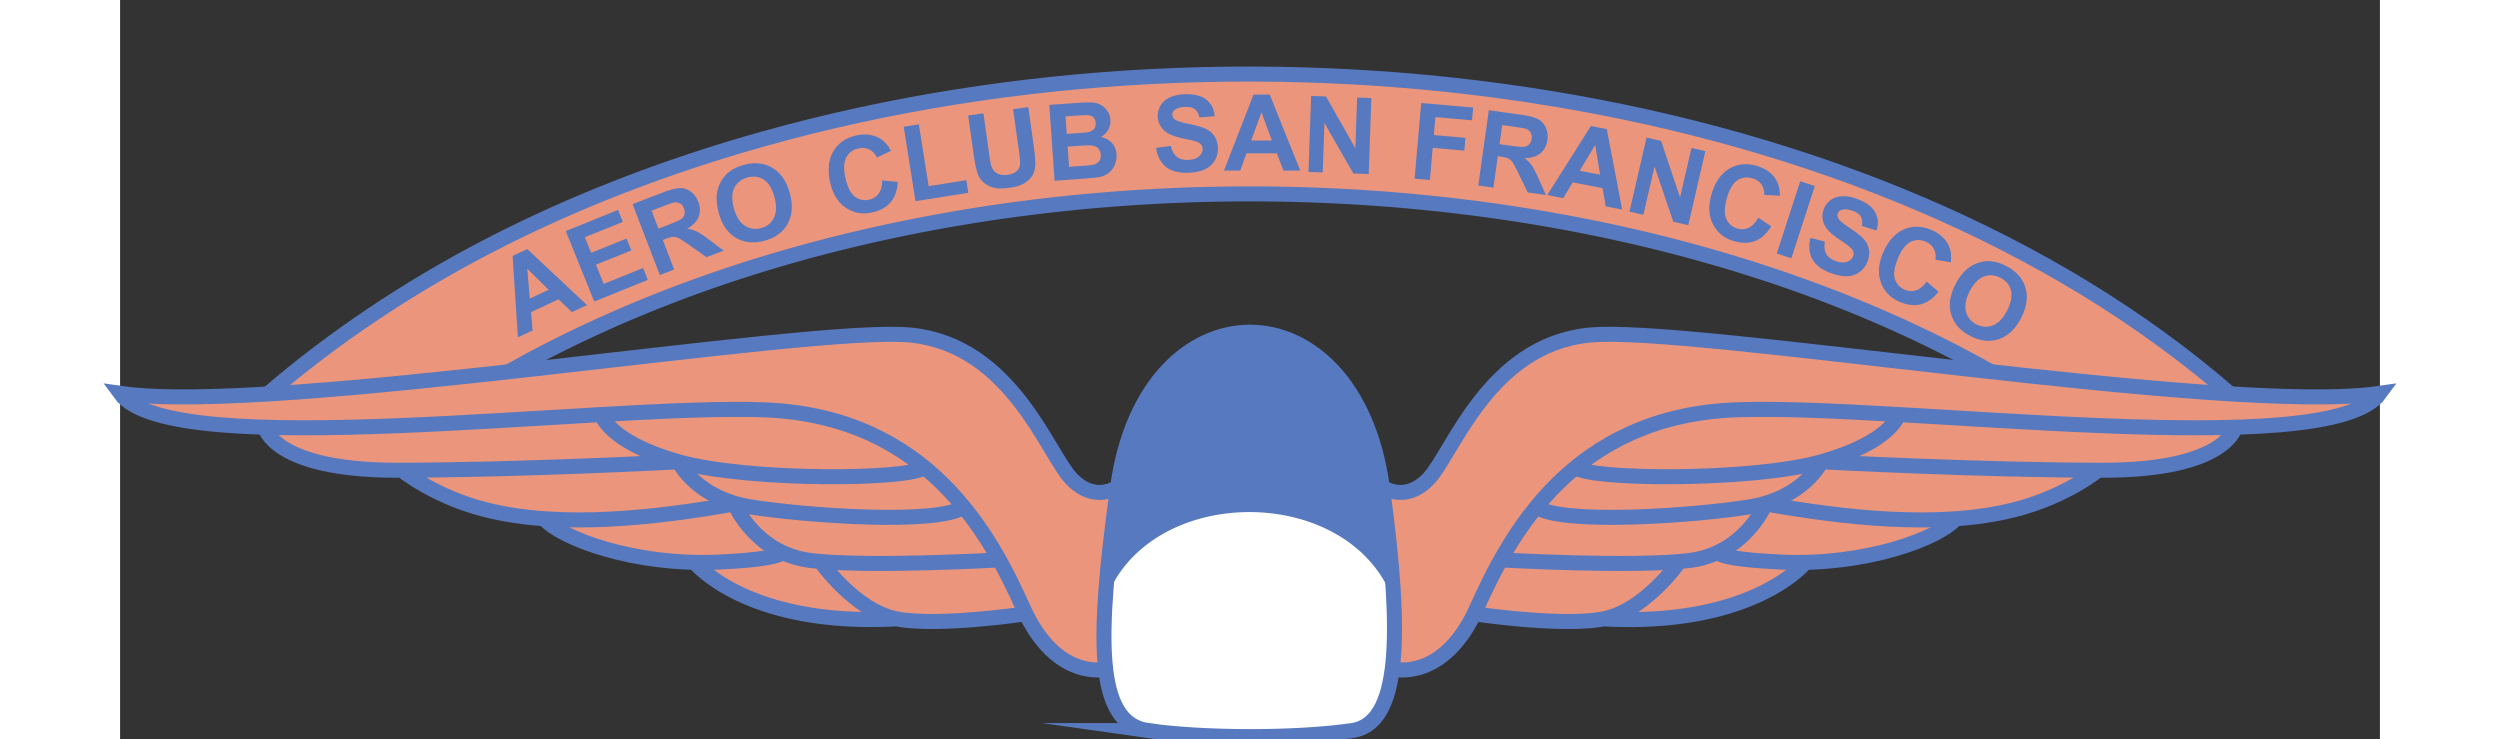
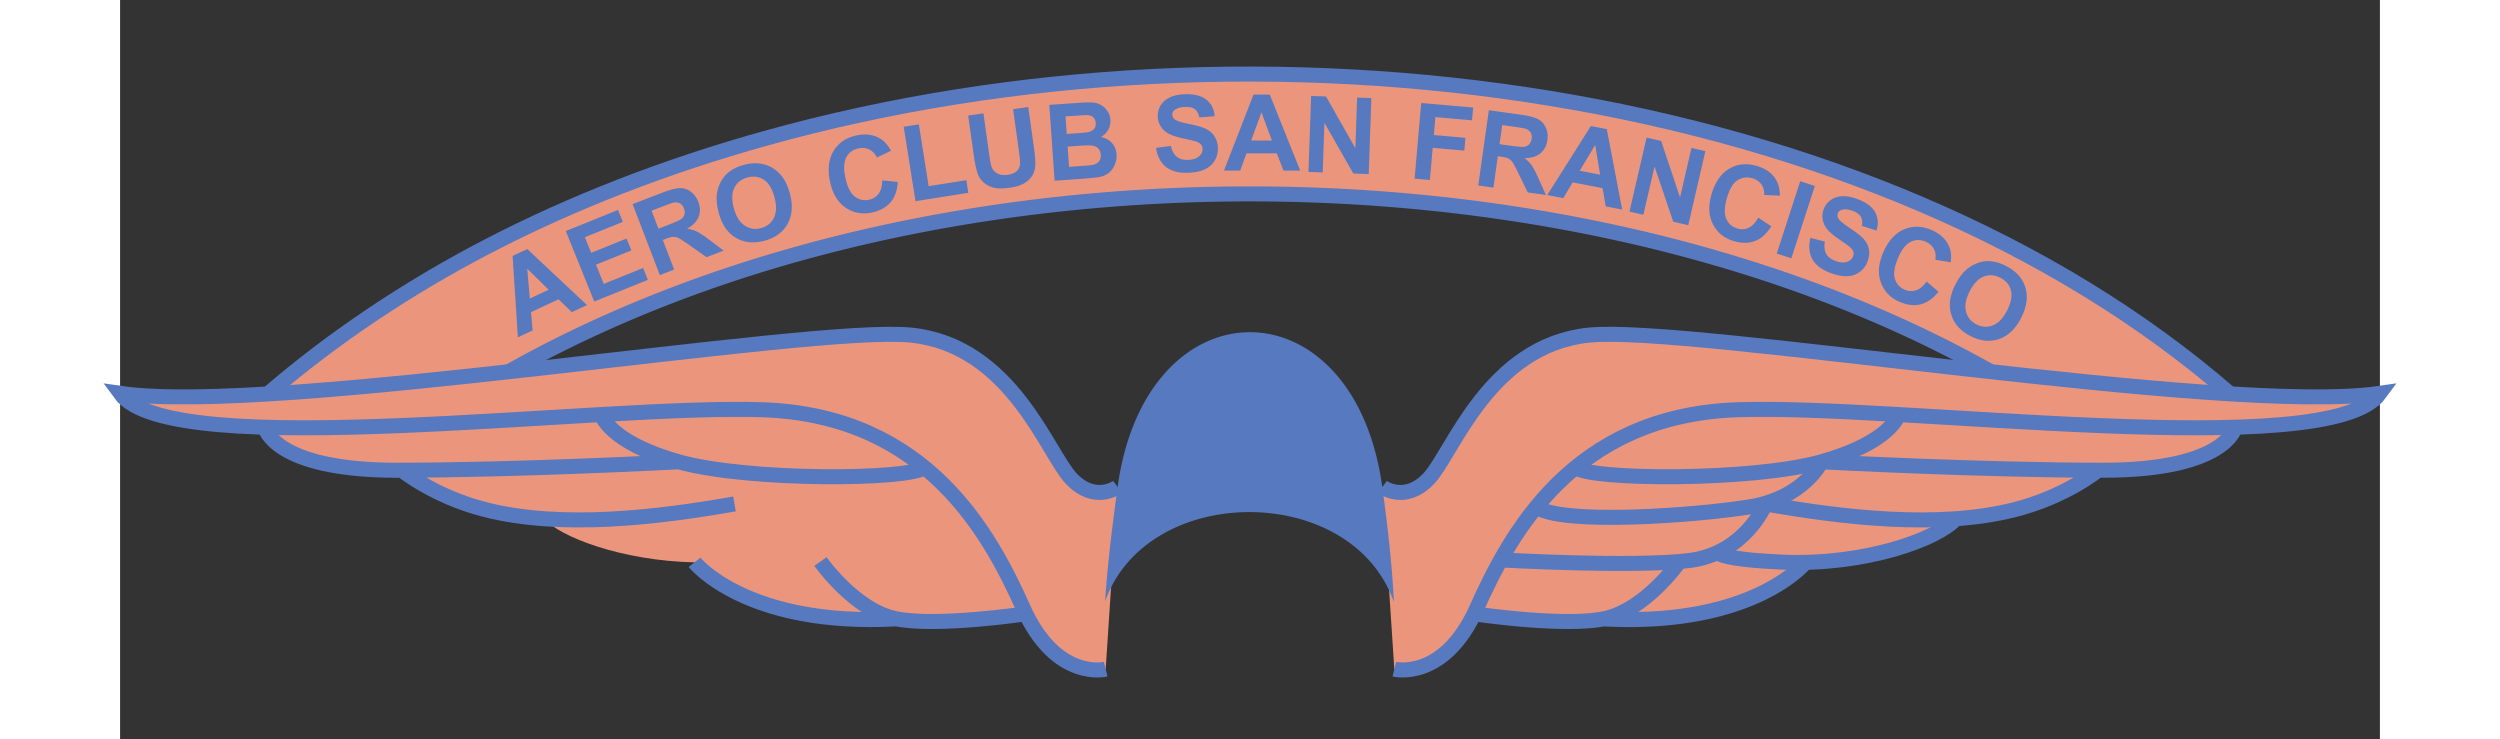
<svg xmlns="http://www.w3.org/2000/svg" clip-rule="evenodd" fill-rule="evenodd" height="739" image-rendering="optimizeQuality" shape-rendering="geometricPrecision" text-rendering="geometricPrecision" viewBox="4.23 -17.05 578.81 189.28" width="2500">
  <rect x="4.23" y="-17.05" width="578.81" height="189.28" fill="#333333" stroke="none" />
  <path d="m380.37 68.79c-25.62 2.68-34.8 30.21-40.92 36.71s-11.92 2.17-11.92 2.17l3.07 46.68s12.04 3 20.44-14.18c0 0 22.5 3.37 33.14 1.3 38.57 2.08 51.73-14.48 51.73-14.48 18.93-.43 34.57-6.62 38.49-11.16 5.22-.37 10.29-1.11 15.06-2.33 13.18-3.34 21.42-10.11 21.42-10.11h1.33c31.62 0 33.76-11 33.76-11 18.71-.57 32.89-2.9 37.07-8.68-39.39 5.74-177.05-17.59-202.67-14.91zm-173.47 0c25.62 2.68 34.8 30.21 40.92 36.71s11.92 2.17 11.92 2.17l-3.07 46.68s-12.04 3-20.44-14.18c0 0-22.5 3.37-33.14 1.3-38.57 2.08-51.73-14.48-51.73-14.48-18.93-.43-34.57-6.62-38.49-11.16-5.22-.37-10.29-1.11-15.06-2.33-13.18-3.34-21.42-10.11-21.42-10.11h-1.33c-31.62 0-33.76-11-33.76-11-18.71-.57-32.89-2.9-37.07-8.68 39.39 5.74 177.05-17.59 202.67-14.91z" fill="#eb967c" />
  <path d="m177.73 48c100.19-27.97 220.67-17.76 305.66 30.16 21.47 2.38 43.02 4.56 61.29 5.68-91.15-79.14-248.25-100.89-375.14-65.46-25.38 7.08-49.5 16.38-71.59 27.89-20.04 10.44-39.29 23.27-55.89 37.6 18.35-1.1 40.06-3.3 61.69-5.69 2.77-1.56 5.57-3.09 8.41-4.57 20.4-10.63 42.48-19.16 65.57-25.61z" fill="#eb967c" />
  <g stroke="#5779bf" stroke-miterlimit="22.926" stroke-width="3.85">
    <g fill="none">
      <path d="m42.06 83.87c16.6-14.33 35.85-27.16 55.89-37.6 22.09-11.52 46.21-20.81 71.59-27.89 126.89-35.43 283.99-13.68 375.14 65.46" />
      <path d="m483.39 78.16c-84.99-47.92-205.47-58.12-305.66-30.16-23.08 6.44-45.17 14.98-65.57 25.61a281.5 281.5 0 0 0 -8.41 4.57m299.89 48.59s-8.82 12.62-19.47 14.69c-10.64 2.08-33.14-1.3-33.14-1.3m84.88-13.18s-13.16 16.56-51.73 14.48" />
      <path d="m425.67 112.03s-5.22 12.75-19.61 14.5c-14.4 1.75-48.21-.17-48.21-.17" />
      <path d="m474.4 115.82c-4.34 5.03-23.01 12.07-44.61 11.1-11.3-.51-15.2-1.5-16.34-2.33m26.53-23.37s-4.44 9.31-18.4 11.56c-13.95 2.24-48.09 4.7-54.61.02" />
      <path d="m510.88 103.38s-8.24 6.77-21.42 10.11c-19.63 4.98-44.29 1.97-63.79-1.47m34.08-22.89s-1.81 7.06-19.78 12.1-59.74 4.66-62.93 1.43m168.93-10.27s-2.14 11-33.76 11-72.23-2.16-72.23-2.16" />
      <path d="m327.53 107.67s5.81 4.33 11.92-2.17c6.12-6.5 15.3-34.03 40.92-36.71s163.28 20.65 202.67 14.91c-13 17.97-122.75 2.68-164.81 4.21s-58.12 32.12-66.54 50.86c-8.41 18.74-21.09 15.58-21.09 15.58m-146.98-27.58s8.82 12.62 19.47 14.69c10.64 2.08 33.14-1.3 33.14-1.3m-84.87-13.18s13.16 16.56 51.73 14.48" />
-       <path d="m161.6 112.03s5.22 12.75 19.61 14.5c14.4 1.75 48.21-.17 48.21-.17" />
-       <path d="m112.86 115.82c4.34 5.03 23.01 12.07 44.61 11.1 11.3-.51 15.2-1.5 16.34-2.33m-26.52-23.37s4.44 9.31 18.4 11.56c13.95 2.24 48.09 4.7 54.61.02" />
      <path d="m76.39 103.38s8.24 6.77 21.42 10.11c19.63 4.98 44.29 1.97 63.79-1.47m-34.09-22.89s1.81 7.06 19.78 12.1 59.74 4.66 62.93 1.43m-168.92-10.27s2.14 11 33.76 11 72.23-2.16 72.23-2.16" />
      <path d="m259.74 107.67s-5.81 4.33-11.92-2.17c-6.12-6.5-15.3-34.03-40.92-36.71s-163.28 20.65-202.67 14.91c13 17.97 122.75 2.68 164.81 4.21s58.12 32.12 66.54 50.86c8.41 18.74 21.09 15.58 21.09 15.58" />
    </g>
-     <path d="m267.5 170.08c-13.71-1.96-13.06-23.92-7.77-62.4 7.27-52.86 60.52-52.86 67.79 0 5.29 38.49 4.59 60.64-7.77 62.4-15.06 2.15-38.55 1.96-52.26 0z" fill="#fff" />
  </g>
  <path d="m123.82 61.09-3.88 1.81-3.41-3.29-7.05 3.29.42 4.69-3.78 1.76-1.36-20.85 3.77-1.76 15.3 14.35zm-9.82-3.92-5.49-5.41.67 7.66zm11.68 3.01-7.29-18.05 13.38-5.41 1.24 3.06-9.74 3.93 1.62 4 9.06-3.66 1.23 3.04-9.06 3.66 1.99 4.91 10.08-4.07 1.23 3.04-13.73 5.55zm16.8-6.77-6.98-18.18 7.73-2.97c1.94-.74 3.41-1.12 4.42-1.13 1-.01 1.93.3 2.78.93.85.64 1.48 1.49 1.89 2.56.52 1.36.56 2.65.1 3.84s-1.44 2.22-2.95 3.06c.97.16 1.83.41 2.55.77.73.36 1.8 1.07 3.22 2.15l3.58 2.7-4.39 1.68-4.17-2.94c-1.48-1.05-2.47-1.69-2.96-1.93s-.95-.34-1.39-.33-1.08.18-1.93.51l-.74.28 2.91 7.59zm-.35-11.9 2.71-1.04c1.76-.68 2.83-1.17 3.22-1.49.38-.32.62-.7.73-1.16s.06-.96-.15-1.5c-.24-.62-.59-1.04-1.06-1.29s-1.02-.31-1.66-.18c-.31.07-1.21.4-2.7.97l-2.86 1.1 1.77 4.61zm15.43-4.05c-.51-1.92-.66-3.6-.43-5.06.17-1.07.52-2.09 1.06-3.05.54-.95 1.2-1.74 1.98-2.34 1.04-.81 2.32-1.42 3.85-1.83 2.77-.74 5.22-.48 7.34.8 2.12 1.27 3.6 3.44 4.42 6.5.81 3.04.62 5.63-.57 7.79-1.19 2.15-3.17 3.6-5.93 4.34-2.8.75-5.25.49-7.36-.77-2.11-1.27-3.56-3.4-4.36-6.39zm3.88-1.18c.57 2.13 1.5 3.61 2.77 4.45 1.28.84 2.68 1.05 4.19.64 1.51-.4 2.61-1.28 3.29-2.64.67-1.35.72-3.11.14-5.29-.58-2.15-1.48-3.63-2.71-4.45-1.23-.81-2.63-1-4.19-.58-1.57.42-2.68 1.3-3.36 2.63-.67 1.33-.72 3.07-.14 5.24zm38-7.12 3.98.39c-.13 2.2-.75 3.95-1.87 5.24-1.11 1.29-2.7 2.15-4.74 2.59-2.53.54-4.79.11-6.78-1.27-2-1.38-3.31-3.57-3.95-6.57-.67-3.17-.38-5.81.89-7.91 1.26-2.1 3.23-3.43 5.9-4 2.33-.49 4.37-.21 6.11.86 1.04.63 1.94 1.66 2.7 3.09l-3.62 1.72c-.43-.94-1.07-1.62-1.91-2.04s-1.76-.52-2.78-.3c-1.41.3-2.45 1.05-3.11 2.25s-.75 2.93-.27 5.2c.51 2.41 1.31 4.03 2.39 4.87s2.32 1.11 3.7.82c1.02-.22 1.83-.73 2.43-1.54.6-.8.91-1.94.93-3.4zm8.52 5.33-3.02-19.07 3.88-.62 2.51 15.83 9.65-1.53.51 3.24-13.53 2.14zm13.51-21.95 3.89-.55 1.47 10.44c.23 1.66.43 2.73.6 3.2.28.77.76 1.34 1.46 1.73s1.59.51 2.67.36c1.1-.16 1.91-.5 2.4-1.03.5-.53.76-1.13.78-1.8.02-.68-.08-1.77-.29-3.3l-1.5-10.67 3.89-.55 1.42 10.13c.33 2.32.45 3.96.37 4.95s-.35 1.84-.82 2.58-1.16 1.37-2.05 1.89-2.1.89-3.63 1.11c-1.84.26-3.27.24-4.28-.05s-1.84-.74-2.49-1.34-1.11-1.26-1.39-1.98c-.41-1.07-.76-2.68-1.07-4.84l-1.45-10.28zm20.77-2.73 7.76-.54c1.54-.11 2.69-.12 3.45-.05s1.46.29 2.08.66c.63.37 1.15.87 1.6 1.52.44.65.7 1.39.75 2.23.06.91-.12 1.76-.56 2.56-.44.79-1.07 1.41-1.87 1.85 1.2.26 2.16.79 2.85 1.57.7.79 1.08 1.74 1.16 2.86.06.88-.08 1.75-.43 2.62a5.27 5.27 0 0 1 -1.54 2.12c-.68.55-1.53.92-2.57 1.11-.65.11-2.22.27-4.72.46l-6.61.46-1.36-19.42zm4.15 2.96.31 4.49 2.57-.18c1.53-.11 2.48-.2 2.84-.27.66-.12 1.18-.39 1.54-.8s.51-.93.47-1.56c-.04-.6-.24-1.08-.6-1.43s-.87-.54-1.52-.58c-.39-.02-1.51.04-3.36.17zm.54 7.72.36 5.19 3.63-.25c1.42-.1 2.31-.2 2.68-.31a2.42 2.42 0 0 0 1.37-.87c.34-.44.49-1 .44-1.69-.04-.58-.22-1.07-.53-1.45-.31-.39-.74-.66-1.29-.8-.55-.15-1.71-.16-3.5-.03l-3.17.22zm22.64.34 3.81-.51c.27 1.28.77 2.2 1.5 2.78.72.58 1.68.84 2.88.8 1.26-.04 2.21-.34 2.83-.91.62-.56.92-1.19.9-1.91-.02-.46-.16-.85-.45-1.16-.28-.32-.76-.58-1.44-.79-.46-.15-1.52-.39-3.17-.74-2.12-.45-3.62-1.04-4.5-1.77-1.23-1.03-1.88-2.31-1.93-3.85-.03-.99.21-1.93.74-2.81s1.32-1.57 2.36-2.06c1.05-.49 2.31-.76 3.8-.81 2.45-.09 4.3.39 5.58 1.41 1.27 1.03 1.97 2.43 2.09 4.22l-3.92.31c-.2-.99-.59-1.7-1.16-2.12s-1.4-.61-2.51-.57c-1.14.04-2.03.3-2.66.8-.41.31-.6.72-.58 1.23.02.46.22.85.62 1.16.51.4 1.73.79 3.66 1.17 1.93.39 3.36.8 4.29 1.25s1.67 1.09 2.22 1.9c.55.82.84 1.85.88 3.07.04 1.11-.23 2.17-.82 3.16s-1.44 1.75-2.55 2.26c-1.11.52-2.52.8-4.21.86-2.46.09-4.37-.41-5.73-1.5s-2.2-2.72-2.53-4.89zm36.92 5.82h-4.28l-1.7-4.42h-7.78l-1.6 4.42h-4.17l7.58-19.47h4.16l7.8 19.47zm-7.24-7.7-2.68-7.23-2.63 7.23zm9.36 8.04.68-19.46 3.82.13 7.51 13.27.45-12.99 3.65.13-.68 19.46-3.94-.14-7.4-12.96-.44 12.69zm27.18 1.74 1.7-19.4 13.3 1.16-.29 3.28-9.38-.82-.4 4.59 8.1.71-.29 3.28-8.1-.71-.72 8.24-3.92-.34zm16.31 1.73 2.71-19.28 8.2 1.15c2.06.29 3.53.68 4.41 1.15.89.48 1.55 1.2 1.98 2.16.44.97.57 2.02.41 3.16-.2 1.45-.8 2.59-1.78 3.41s-2.34 1.24-4.07 1.24c.78.61 1.4 1.25 1.86 1.91.47.66 1.05 1.81 1.77 3.44l1.83 4.09-4.65-.65-2.23-4.59c-.79-1.64-1.34-2.68-1.65-3.12s-.67-.76-1.06-.97c-.39-.2-1.03-.36-1.93-.49l-.79-.11-1.13 8.05-3.9-.55zm5.46-10.58 2.88.4c1.87.26 3.04.35 3.53.26.48-.09.89-.31 1.2-.66.32-.35.52-.81.6-1.39.09-.65-.01-1.2-.3-1.64-.29-.45-.74-.77-1.36-.97-.31-.08-1.25-.24-2.83-.46l-3.04-.43-.69 4.89zm31.39 16.75-4.2-.82-.82-4.67-7.64-1.48-2.42 4.04-4.09-.8 11.16-17.67 4.08.79 3.94 20.6zm-5.64-8.94-1.26-7.6-3.96 6.59zm7.52 9.47 4.38-18.97 3.73.86 4.84 14.46 2.93-12.67 3.56.82-4.38 18.97-3.85-.89-4.79-14.14-2.86 12.37-3.56-.82zm32.98 1.54 3.33 2.21c-1.15 1.88-2.52 3.13-4.11 3.75s-3.39.64-5.4.06c-2.49-.71-4.28-2.15-5.4-4.3-1.11-2.16-1.25-4.71-.4-7.65.89-3.11 2.39-5.3 4.5-6.57 2.1-1.26 4.46-1.52 7.08-.76 2.29.66 3.96 1.86 5 3.63.62 1.04.93 2.38.93 4l-4-.18c.06-1.03-.18-1.93-.73-2.7-.54-.76-1.31-1.29-2.31-1.58-1.39-.4-2.66-.22-3.81.53s-2.04 2.23-2.68 4.47c-.68 2.37-.74 4.17-.17 5.42.56 1.25 1.52 2.07 2.88 2.46 1.01.29 1.96.22 2.87-.22.91-.43 1.71-1.29 2.42-2.56zm4.74 9.19 6.02-18.52 3.74 1.22-6.02 18.52zm8.61-4.01 3.72.95c-.23 1.29-.11 2.33.35 3.14.45.8 1.24 1.41 2.37 1.82 1.19.43 2.18.51 2.96.22.79-.28 1.3-.76 1.55-1.43.16-.43.16-.85.02-1.24-.14-.4-.49-.82-1.04-1.28-.37-.31-1.27-.93-2.66-1.88-1.8-1.21-2.97-2.32-3.51-3.33-.76-1.41-.87-2.85-.35-4.29.34-.93.92-1.71 1.74-2.33s1.81-.96 2.96-1.02 2.43.16 3.83.68c2.3.84 3.84 1.97 4.64 3.4.79 1.43.91 2.99.36 4.7l-3.75-1.18c.19-1 .09-1.8-.28-2.4s-1.07-1.09-2.11-1.47c-1.07-.39-2-.48-2.76-.26-.49.14-.83.45-1 .92-.16.43-.11.87.14 1.31.32.56 1.31 1.38 2.95 2.46s2.81 2 3.51 2.77 1.14 1.63 1.34 2.6.09 2.03-.33 3.18a5.732 5.732 0 0 1 -1.94 2.63c-.92.7-1.99 1.09-3.21 1.14-1.23.06-2.64-.2-4.23-.78-2.31-.84-3.89-2.02-4.74-3.54s-1.02-3.35-.52-5.48zm29.78 11.19 3.04 2.6c-1.37 1.73-2.88 2.8-4.53 3.22s-3.44.22-5.37-.6c-2.38-1.01-3.99-2.66-4.83-4.93-.84-2.28-.66-4.83.53-7.64 1.27-2.98 3.02-4.97 5.26-5.97 2.24-.99 4.61-.96 7.13.1 2.19.93 3.7 2.33 4.52 4.21.49 1.11.64 2.47.43 4.08l-3.95-.67c.19-1.02.06-1.94-.39-2.77-.44-.82-1.15-1.44-2.1-1.85-1.33-.56-2.61-.55-3.84.06-1.23.6-2.3 1.97-3.2 4.1-.96 2.27-1.24 4.05-.83 5.36s1.26 2.24 2.56 2.79c.96.41 1.92.46 2.87.14.95-.31 1.86-1.07 2.72-2.25zm7.34.81c.9-1.77 1.92-3.12 3.06-4.05.84-.68 1.79-1.2 2.83-1.56 1.04-.35 2.05-.49 3.04-.41 1.32.09 2.68.5 4.09 1.22 2.56 1.3 4.2 3.13 4.92 5.5.73 2.37.37 4.96-1.07 7.79-1.43 2.8-3.31 4.6-5.64 5.41-2.33.8-4.77.56-7.31-.74-2.58-1.32-4.23-3.15-4.95-5.5s-.37-4.91 1.03-7.66zm3.67 1.72c-1 1.96-1.3 3.69-.92 5.16.39 1.48 1.29 2.57 2.68 3.28s2.79.79 4.21.24c1.4-.55 2.62-1.83 3.65-3.84 1.01-1.99 1.33-3.69.96-5.12-.37-1.42-1.28-2.5-2.73-3.23-1.45-.74-2.86-.83-4.25-.29-1.38.54-2.59 1.81-3.61 3.8zm-221.42 79.38c10.83-30.56 63.33-30.49 73.96.21-.38-8.37-1.42-18.24-2.97-29.51-7.27-52.86-60.52-52.86-67.79 0-1.54 11.2-2.69 20.99-3.2 29.31z" fill="#5779bf" />
</svg>